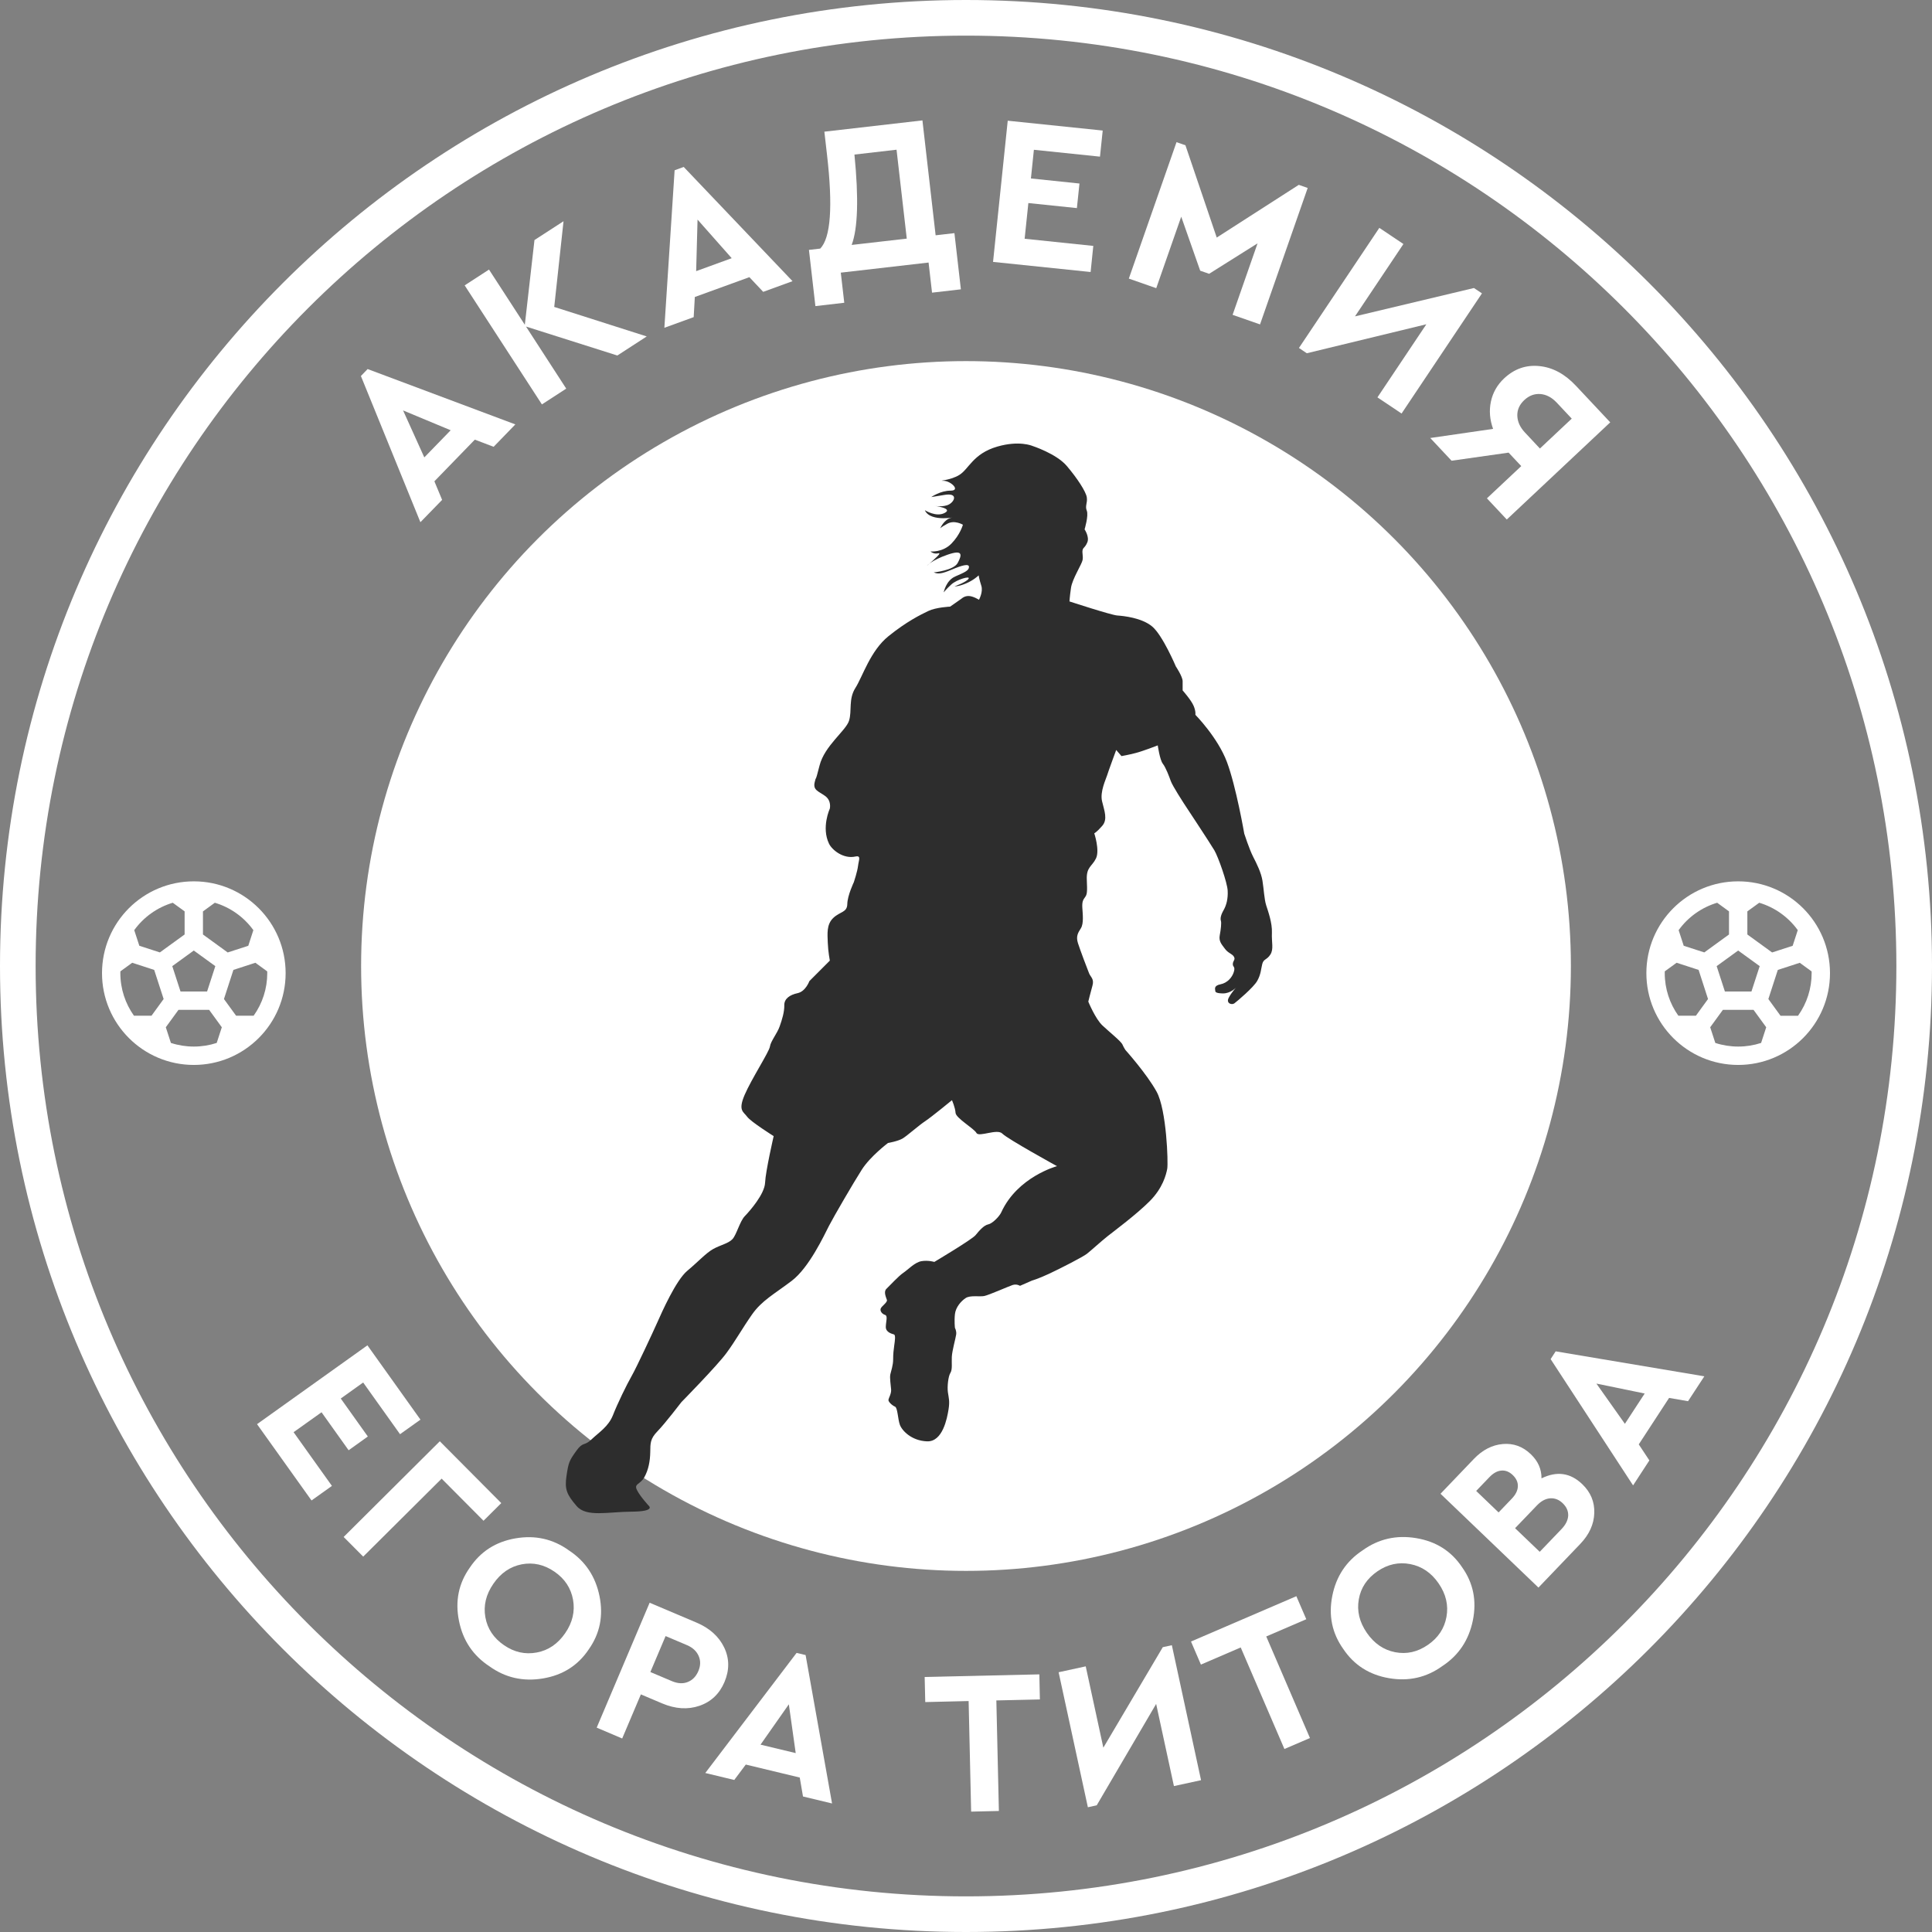
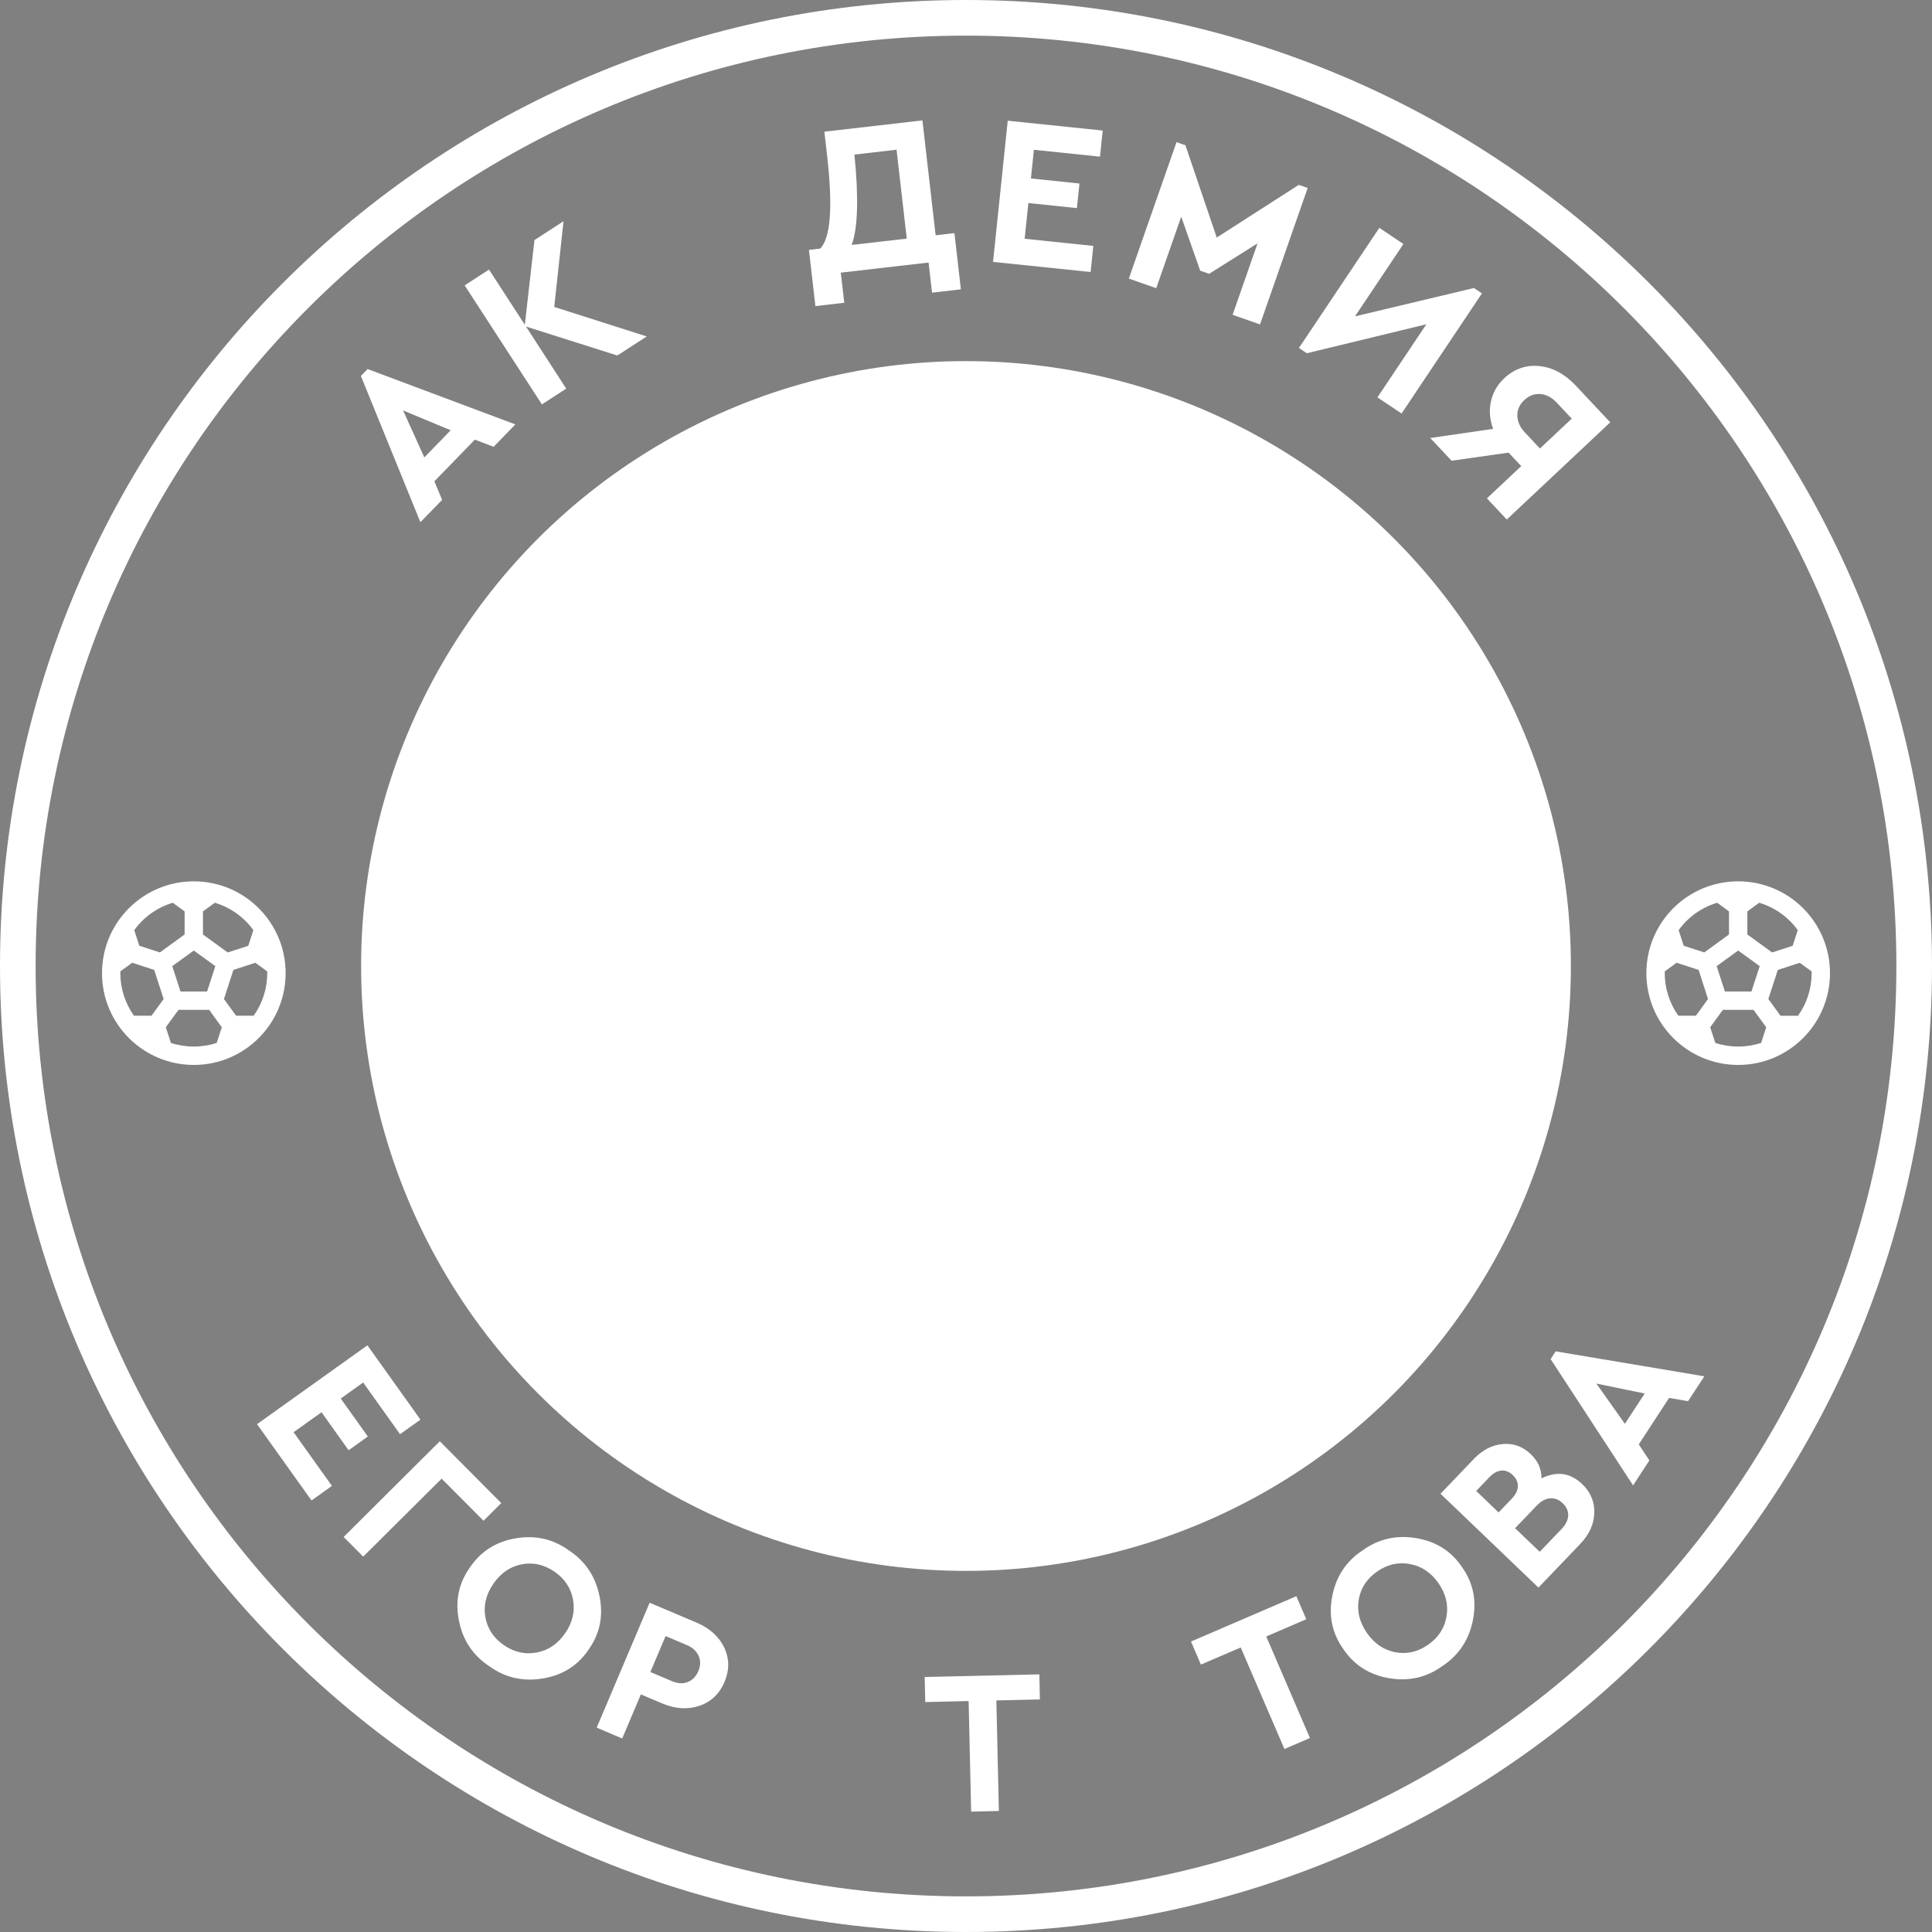
<svg xmlns="http://www.w3.org/2000/svg" width="100" height="100" viewBox="0 0 100 100" fill="none">
  <rect x="0" y="0" width="100" height="100" fill="#808080" stroke="none" />
  <circle cx="50" cy="50" r="31.309" fill="white" />
  <path fill-rule="evenodd" clip-rule="evenodd" d="M45.395 32.818C46.04 32.291 46.803 32.257 46.803 32.257L46.901 40.01C46.901 40.01 46.721 39.927 46.604 39.816C46.486 39.705 46.161 39.747 46.161 39.747C46.161 39.747 45.884 40.301 45.731 40.537C45.579 40.773 45.358 41.293 45.358 41.293C45.358 41.293 46.382 41.432 46.874 41.411C47.193 41.397 47.445 41.316 47.676 41.242C47.8 41.202 47.918 41.165 48.036 41.14C48.376 41.071 49.317 40.766 49.573 40.683C49.685 40.646 49.81 40.618 49.941 40.588C50.109 40.55 50.287 40.509 50.459 40.447C50.675 40.367 51.032 40.05 51.292 39.819C51.397 39.724 51.487 39.644 51.545 39.6C51.6 39.558 51.67 39.499 51.748 39.434C51.951 39.262 52.204 39.049 52.355 39.004C52.466 38.971 52.59 38.997 52.716 39.023C52.826 39.046 52.937 39.069 53.04 39.053C53.108 39.042 53.175 39.028 53.246 39.012C53.408 38.977 53.592 38.938 53.856 38.928C54.237 38.914 54.327 39.025 54.299 39.247C54.272 39.47 53.891 39.566 53.891 39.566C53.891 39.566 54.147 39.725 54.189 40.038C54.23 40.35 53.856 40.426 53.856 40.426C53.856 40.426 54.008 40.752 53.953 40.877C53.898 41.002 53.67 41.002 53.67 41.002C53.67 41.002 53.752 41.224 53.67 41.383C53.587 41.543 53.31 41.543 53.31 41.543C53.31 41.543 53.351 41.758 53.033 41.98C52.778 42.157 52.592 42.072 52.388 41.978C52.337 41.955 52.286 41.931 52.232 41.911C52.021 41.832 51.779 41.978 51.507 42.143C51.429 42.19 51.348 42.239 51.265 42.285C50.892 42.488 50.484 42.472 50.281 42.455C50.077 42.437 49.789 42.624 49.789 42.624C49.789 42.624 48.805 42.965 47.16 43.933C45.637 44.829 44.738 44.852 44.263 44.864C44.225 44.865 44.189 44.866 44.156 44.868C43.715 44.885 43.002 45.055 42.46 45.191C41.916 45.327 41.747 45.056 41.492 44.545C41.238 44.035 41.323 43.424 41.391 43.1C41.458 42.778 41.119 42.455 40.78 42.149C40.441 41.843 40.05 41.537 40.05 41.537C40.05 41.537 40.271 40.84 40.389 40.466C40.47 40.213 40.754 39.811 41.034 39.414C41.167 39.226 41.299 39.038 41.408 38.869C41.467 38.777 41.526 38.69 41.584 38.604C41.86 38.199 42.103 37.842 42.103 37.322C42.103 36.798 42.233 36.558 42.443 36.168C42.485 36.089 42.53 36.005 42.578 35.911C42.796 35.488 43.303 34.698 43.648 34.16C43.761 33.985 43.856 33.836 43.919 33.736C44.052 33.522 44.274 33.425 44.547 33.305C44.796 33.197 45.088 33.069 45.395 32.818ZM66.011 56.835C66.011 59.086 64.19 60.91 61.943 60.91C59.697 60.91 57.876 59.086 57.876 56.835C57.876 54.585 59.697 52.76 61.943 52.76C64.19 52.76 66.011 54.585 66.011 56.835Z" fill="white" />
  <path d="M22.884 25.874L22.484 24.912L24.577 22.756L25.55 23.126L26.674 21.967L19.028 19.102L18.68 19.462L21.76 27.029L22.884 25.874ZM23.327 22.27L21.962 23.675L20.863 21.243L23.327 22.27Z" fill="white" />
  <path d="M29.308 20.115L27.226 16.902L31.953 18.401L33.475 17.414L28.687 15.887L29.168 11.451L27.664 12.425L27.165 16.81L25.311 13.953L24.051 14.771L28.049 20.932L29.308 20.115Z" fill="white" />
-   <path d="M35.964 15.372L38.788 14.346L39.503 15.106L41.021 14.553L35.389 8.641L34.918 8.813L34.388 16.966L35.905 16.415L35.964 15.372ZM36.105 11.366L37.873 13.364L36.033 14.034L36.105 11.366Z" fill="white" />
  <path d="M43.699 15.671L43.519 14.112L48.063 13.589L48.242 15.148L49.735 14.976L49.401 12.067L48.428 12.179L47.745 6.232L42.669 6.816L42.807 8.021C43.115 10.689 42.998 12.305 42.456 12.867L41.871 12.934L42.205 15.844L43.699 15.671ZM44.226 8L46.405 7.749L46.934 12.351L44.082 12.678C44.402 11.825 44.45 10.267 44.226 8Z" fill="white" />
  <path d="M56.589 12.728L53.035 12.358L53.228 10.51L55.74 10.771L55.873 9.499L53.36 9.237L53.514 7.753L56.935 8.108L57.076 6.757L52.16 6.248L51.4 13.556L56.45 14.079L56.589 12.728Z" fill="white" />
  <path d="M61.14 11.216L62.122 14.011L62.584 14.172L65.091 12.596L63.799 16.296L65.219 16.791L67.686 9.729L67.225 9.568L62.978 12.296L61.358 7.519L60.896 7.359L58.428 14.42L59.847 14.916L61.14 11.216Z" fill="white" />
  <path d="M67.641 18.284L73.828 16.784L71.296 20.568L72.545 21.404L76.706 15.185L76.29 14.908L70.134 16.375L72.641 12.63L71.394 11.794L67.233 18.011L67.641 18.284Z" fill="white" />
  <path d="M74.029 22.671L75.133 23.847L78.084 23.428L78.74 24.125L76.962 25.794L77.991 26.89L83.346 21.86L81.572 19.97C80.997 19.357 80.366 19.016 79.677 18.949C78.99 18.878 78.382 19.089 77.851 19.587C77.495 19.923 77.267 20.323 77.169 20.786C77.071 21.249 77.109 21.72 77.282 22.199L74.029 22.671ZM78.897 20.708C79.146 20.475 79.425 20.372 79.732 20.395C80.04 20.421 80.321 20.57 80.576 20.84L81.353 21.668L79.706 23.215L78.93 22.386C78.675 22.113 78.546 21.826 78.536 21.518C78.527 21.213 78.648 20.941 78.897 20.708Z" fill="white" />
  <path d="M16.643 73.099L18.045 75.065L19.039 74.353L17.638 72.387L18.797 71.558L20.706 74.234L21.763 73.48L19.018 69.634L13.304 73.714L16.124 77.664L17.181 76.91L15.196 74.13L16.643 73.099Z" fill="white" />
  <path d="M25.946 77.8L22.764 74.6L17.787 79.553L18.8 80.57L22.859 76.534L25.027 78.714L25.946 77.8Z" fill="white" />
  <path d="M31.03 82.615C30.823 81.596 30.297 80.808 29.449 80.25C28.625 79.656 27.703 79.449 26.683 79.625C25.661 79.8 24.875 80.306 24.319 81.137C23.739 81.953 23.551 82.87 23.755 83.886C23.955 84.902 24.481 85.688 25.329 86.245C26.153 86.839 27.078 87.048 28.103 86.876C29.129 86.705 29.92 86.202 30.475 85.369C31.051 84.553 31.237 83.635 31.03 82.615ZM29.254 84.532C28.872 85.088 28.381 85.422 27.784 85.533C27.185 85.646 26.618 85.521 26.087 85.155C25.549 84.785 25.227 84.302 25.122 83.704C25.016 83.107 25.154 82.53 25.537 81.975C25.919 81.42 26.408 81.085 27.003 80.969C27.601 80.856 28.167 80.982 28.703 81.352C29.235 81.718 29.552 82.203 29.661 82.804C29.768 83.407 29.632 83.983 29.254 84.532Z" fill="white" />
  <path d="M37.499 87.061C37.761 86.439 37.757 85.843 37.483 85.273C37.208 84.703 36.733 84.275 36.053 83.986L33.625 82.957L30.885 89.422L32.204 89.984L33.172 87.701L34.278 88.17C34.958 88.456 35.6 88.497 36.203 88.292C36.808 88.084 37.239 87.673 37.499 87.061ZM36.149 86.489C36.03 86.769 35.848 86.96 35.6 87.059C35.355 87.159 35.078 87.143 34.771 87.013L33.663 86.544L34.451 84.683L35.558 85.152C35.853 85.278 36.052 85.463 36.161 85.709C36.27 85.955 36.265 86.215 36.149 86.489Z" fill="white" />
-   <path d="M41.231 85.554L36.506 91.77L38.005 92.131L38.602 91.333L41.395 92.005L41.563 92.986L43.067 93.347L41.698 85.665L41.231 85.554ZM39.365 90.303L40.83 88.215L41.186 90.74L39.365 90.303Z" fill="white" />
  <path d="M53.797 86.665L47.861 86.8L47.891 88.099L50.136 88.046L50.266 93.769L51.702 93.736L51.571 88.014L53.824 87.963L53.797 86.665Z" fill="white" />
-   <path d="M60.186 85.257L57.109 90.46L56.197 86.25L54.794 86.555L56.308 93.543L56.766 93.443L59.842 88.195L60.762 92.447L62.166 92.142L60.655 85.156L60.186 85.257Z" fill="white" />
-   <path d="M67.613 83.811L67.099 82.619L61.646 84.965L62.159 86.159L64.219 85.272L66.481 90.528L67.803 89.96L65.541 84.703L67.613 83.811Z" fill="white" />
+   <path d="M67.613 83.811L67.099 82.619L61.646 84.965L62.159 86.159L64.219 85.272L66.481 90.528L67.803 89.96L65.541 84.703Z" fill="white" />
  <path d="M73.305 79.614C72.278 79.442 71.353 79.653 70.53 80.245C69.683 80.802 69.159 81.591 68.959 82.605C68.758 83.621 68.947 84.536 69.528 85.351C70.083 86.182 70.872 86.686 71.888 86.861C72.909 87.038 73.832 86.83 74.654 86.236C75.503 85.679 76.028 84.889 76.235 83.87C76.442 82.85 76.256 81.934 75.676 81.117C75.121 80.287 74.332 79.785 73.305 79.614ZM74.869 83.688C74.761 84.287 74.442 84.769 73.911 85.136C73.376 85.507 72.808 85.634 72.212 85.518C71.618 85.402 71.129 85.069 70.745 84.512C70.364 83.957 70.225 83.382 70.331 82.783C70.434 82.184 70.756 81.703 71.294 81.332C71.826 80.967 72.392 80.841 72.993 80.957C73.593 81.073 74.083 81.405 74.461 81.954C74.844 82.508 74.978 83.089 74.869 83.688Z" fill="white" />
  <path d="M79.788 76.52C79.792 76.044 79.609 75.627 79.234 75.269C78.819 74.871 78.338 74.695 77.786 74.742C77.235 74.79 76.733 75.047 76.282 75.519L74.561 77.317L79.63 82.173L81.792 79.915C82.259 79.427 82.502 78.895 82.52 78.315C82.539 77.735 82.332 77.237 81.897 76.82C81.284 76.231 80.581 76.13 79.788 76.52ZM77.567 78.283L76.407 77.171L77.091 76.458C77.293 76.247 77.499 76.134 77.711 76.117C77.924 76.099 78.12 76.176 78.3 76.349C78.484 76.526 78.572 76.72 78.564 76.934C78.557 77.147 78.452 77.36 78.252 77.569L77.567 78.283ZM80.83 79.138L79.696 80.321L78.42 79.099L79.554 77.917C79.77 77.693 79.997 77.571 80.235 77.553C80.473 77.536 80.691 77.619 80.885 77.806C81.083 77.996 81.178 78.211 81.17 78.447C81.157 78.681 81.045 78.913 80.83 79.138Z" fill="white" />
  <path d="M80.26 70.347L84.528 76.884L85.371 75.591L84.822 74.761L86.392 72.356L87.373 72.526L88.216 71.238L80.521 69.945L80.26 70.347ZM85.129 72.128L84.104 73.697L82.63 71.614L85.129 72.128Z" fill="white" />
  <path d="M14.784 50.37C14.784 47.746 12.656 45.618 10.032 45.618C7.408 45.618 5.28 47.744 5.28 50.37C5.28 52.993 7.408 55.121 10.032 55.121C12.656 55.121 14.784 52.993 14.784 50.37ZM10.507 47.172L11.12 46.726C11.922 46.966 12.623 47.464 13.114 48.144L12.851 48.954L11.786 49.299L10.505 48.369V47.172H10.507ZM11.145 50.007L10.719 51.319H9.343L8.917 50.007L10.03 49.199L11.145 50.007ZM8.942 46.726L9.556 47.172V48.368L8.275 49.297L7.212 48.953L6.948 48.144C7.439 47.464 8.14 46.967 8.942 46.726ZM7.841 52.574H6.934C6.491 51.951 6.229 51.19 6.229 50.368L6.231 50.277L6.844 49.832L7.981 50.202L8.47 51.709L7.841 52.574ZM11.217 53.982C10.844 54.104 10.445 54.17 10.032 54.17C9.629 54.17 9.228 54.107 8.846 53.982L8.582 53.171L9.238 52.27H10.825L11.481 53.171L11.217 53.982ZM12.221 52.574L11.592 51.709L12.081 50.202L13.218 49.832L13.831 50.278L13.833 50.368C13.834 51.159 13.588 51.93 13.128 52.574H12.221Z" fill="white" />
  <path d="M89.968 45.618C87.344 45.618 85.216 47.746 85.216 50.37C85.216 52.993 87.344 55.121 89.968 55.121C92.592 55.121 94.72 52.993 94.72 50.37C94.72 47.744 92.593 45.618 89.968 45.618ZM90.444 47.172L91.058 46.726C91.86 46.966 92.561 47.464 93.052 48.144L92.788 48.954L91.724 49.299L90.443 48.369V47.172H90.444ZM91.082 50.007L90.655 51.319H89.28L88.854 50.007L89.967 49.199L91.082 50.007ZM88.88 46.726L89.493 47.172V48.368L88.214 49.297L87.149 48.953L86.886 48.144C87.377 47.464 88.076 46.967 88.88 46.726ZM87.779 52.574H86.872C86.428 51.951 86.167 51.19 86.167 50.368L86.168 50.277L86.782 49.832L87.919 50.202L88.407 51.709L87.779 52.574ZM91.155 53.982C90.782 54.104 90.383 54.17 89.969 54.17C89.567 54.17 89.166 54.107 88.784 53.982L88.52 53.171L89.176 52.27H90.763L91.419 53.171L91.155 53.982ZM93.77 50.37C93.772 51.16 93.525 51.931 93.066 52.575H92.159L91.53 51.71L92.019 50.203L93.156 49.834L93.769 50.28L93.77 50.37Z" fill="white" />
  <path fill-rule="evenodd" clip-rule="evenodd" d="M50 1.844C23.404 1.844 1.844 23.404 1.844 50C1.844 76.596 23.404 98.156 50 98.156C76.596 98.156 98.156 76.596 98.156 50C98.156 23.404 76.596 1.844 50 1.844ZM0 50C0 22.386 22.386 0 50 0C77.614 0 100 22.386 100 50C100 77.614 77.614 100 50 100C22.386 100 0 77.614 0 50Z" fill="white" />
-   <path d="M53.421 23.075C53.421 23.075 54.673 23.477 55.216 24.117C55.759 24.755 56.207 25.444 56.252 25.739C56.298 26.035 56.15 26.183 56.252 26.433C56.354 26.683 56.138 27.4 56.138 27.4C56.138 27.4 56.398 27.787 56.28 28.07C56.162 28.354 56.071 28.321 56.036 28.468C56.002 28.616 56.07 28.764 56.036 28.98C56.002 29.197 55.502 29.959 55.435 30.425C55.367 30.891 55.356 31.13 55.356 31.13C55.356 31.13 57.512 31.836 57.83 31.858C58.148 31.88 59.09 31.972 59.635 32.426C60.18 32.881 60.862 34.496 60.862 34.496C60.862 34.496 61.213 35.019 61.213 35.258C61.213 35.498 61.213 35.736 61.213 35.736C61.213 35.736 61.656 36.236 61.781 36.532C61.906 36.828 61.872 36.998 61.872 36.998C61.872 36.998 63.03 38.169 63.507 39.444C63.983 40.718 64.403 43.151 64.403 43.151C64.403 43.151 64.665 43.959 64.857 44.334C65.05 44.709 65.277 45.165 65.345 45.586C65.414 46.006 65.436 46.541 65.538 46.86C65.641 47.178 65.856 47.781 65.834 48.281C65.811 48.781 65.936 49.123 65.754 49.407C65.573 49.692 65.403 49.624 65.334 49.897C65.266 50.169 65.266 50.431 65.073 50.772C64.88 51.113 64.029 51.83 63.892 51.932C63.755 52.034 63.449 51.932 63.597 51.648C63.745 51.364 63.983 51.113 63.983 51.113C63.983 51.113 63.698 51.425 63.294 51.419C62.89 51.413 62.901 51.322 62.901 51.266C62.901 51.211 62.806 51.02 63.169 50.948C63.532 50.877 63.782 50.585 63.865 50.299C63.948 50.014 63.805 50.067 63.811 49.894C63.818 49.721 63.954 49.679 63.871 49.525C63.788 49.37 63.573 49.34 63.407 49.115C63.24 48.888 63.074 48.728 63.134 48.412C63.193 48.097 63.229 47.764 63.193 47.657C63.158 47.55 63.182 47.371 63.33 47.115C63.478 46.858 63.568 46.519 63.544 46.096C63.521 45.673 63.057 44.357 62.855 44.012C62.653 43.666 61.268 41.57 61.268 41.57C61.268 41.57 60.692 40.683 60.602 40.433C60.513 40.183 60.341 39.724 60.186 39.528C60.032 39.331 59.925 38.581 59.925 38.581C59.925 38.581 59.176 38.873 58.79 38.974C58.403 39.075 58.047 39.135 58.047 39.135L57.774 38.819C57.774 38.819 57.358 39.945 57.304 40.13C57.251 40.314 56.923 40.981 57.043 41.475C57.161 41.969 57.346 42.41 57.049 42.749C56.752 43.088 56.639 43.131 56.639 43.131C56.639 43.131 56.931 44.006 56.729 44.429C56.527 44.852 56.223 44.869 56.253 45.531C56.283 46.191 56.265 46.299 56.163 46.436C56.062 46.573 56.003 46.668 56.021 46.984C56.039 47.299 56.104 47.8 55.944 48.05C55.783 48.3 55.688 48.478 55.795 48.818C55.902 49.158 56.288 50.176 56.371 50.379C56.455 50.582 56.645 50.67 56.544 51.022C56.444 51.374 56.33 51.844 56.33 51.844C56.33 51.844 56.693 52.731 57.061 53.077C57.429 53.422 58.023 53.898 58.095 54.059C58.166 54.219 58.252 54.348 58.252 54.348C58.252 54.348 59.35 55.57 59.867 56.508C60.383 57.446 60.472 60.197 60.416 60.496C60.359 60.795 60.19 61.491 59.503 62.178C58.817 62.865 57.671 63.715 57.323 63.99C56.976 64.266 56.475 64.727 56.258 64.896C56.039 65.066 54.901 65.648 54.312 65.924C53.723 66.199 53.423 66.279 53.423 66.279L52.795 66.554C52.795 66.554 52.625 66.441 52.407 66.514C52.188 66.587 51.187 67.032 50.946 67.081C50.703 67.129 50.219 67.032 49.985 67.186C49.751 67.339 49.468 67.655 49.427 68.019C49.387 68.383 49.427 68.731 49.427 68.731C49.427 68.731 49.516 68.884 49.492 69.07C49.467 69.257 49.282 69.912 49.266 70.227C49.249 70.543 49.306 70.883 49.193 71.06C49.079 71.238 49.023 71.772 49.063 72.063C49.103 72.354 49.168 72.516 49.095 72.961C49.022 73.406 48.796 74.636 47.981 74.604C47.165 74.571 46.681 74.037 46.577 73.746C46.471 73.455 46.463 72.865 46.326 72.808C46.189 72.751 45.962 72.557 45.987 72.444C46.011 72.331 46.14 72.136 46.124 71.918C46.108 71.7 46.043 71.312 46.084 71.133C46.124 70.956 46.229 70.665 46.229 70.365C46.229 70.065 46.254 69.872 46.286 69.637C46.318 69.402 46.367 69.103 46.27 69.07C46.172 69.038 45.842 68.965 45.849 68.674C45.857 68.383 45.962 68.108 45.809 68.059C45.656 68.01 45.543 67.865 45.583 67.736C45.623 67.607 45.947 67.412 45.906 67.283C45.866 67.153 45.72 66.862 45.882 66.709C46.043 66.555 46.519 66.037 46.762 65.876C47.004 65.714 47.351 65.334 47.698 65.277C48.045 65.22 48.36 65.317 48.36 65.317C48.36 65.317 50.306 64.16 50.492 63.934C50.678 63.707 50.928 63.416 51.146 63.375C51.364 63.335 51.726 62.966 51.824 62.752C52.667 60.907 54.71 60.36 54.71 60.36C54.71 60.36 52.147 58.951 51.881 58.676C51.614 58.4 50.67 58.877 50.541 58.642C50.412 58.407 49.475 57.874 49.459 57.6C49.442 57.325 49.273 56.945 49.273 56.945C49.273 56.945 48.223 57.81 47.892 58.028C47.56 58.247 46.963 58.78 46.721 58.927C46.478 59.072 45.962 59.161 45.962 59.161C45.962 59.161 45.049 59.848 44.605 60.544C44.161 61.24 43.16 62.963 42.909 63.448C42.659 63.934 41.884 65.608 40.979 66.296C40.075 66.983 39.429 67.315 38.921 68.043C38.413 68.77 38.073 69.393 37.596 70.04C37.12 70.688 35.271 72.572 35.271 72.572C35.271 72.572 34.423 73.68 34.036 74.077C33.649 74.473 33.664 74.7 33.657 75.16C33.649 75.621 33.568 76.074 33.35 76.463C33.131 76.852 32.801 76.786 32.97 77.126C33.14 77.466 33.584 77.943 33.584 77.943C33.584 77.943 33.939 78.234 32.696 78.243C31.453 78.251 30.355 78.543 29.846 77.952C29.338 77.361 29.217 77.087 29.322 76.391C29.427 75.695 29.459 75.614 29.823 75.105C30.186 74.595 30.234 74.87 30.614 74.506C30.994 74.142 31.494 73.843 31.728 73.245C31.962 72.646 32.439 71.668 32.689 71.23C32.94 70.794 33.788 68.974 34.022 68.448C34.256 67.921 34.99 66.263 35.572 65.778C36.153 65.293 36.541 64.856 36.92 64.645C37.3 64.436 37.704 64.362 37.913 64.136C38.123 63.909 38.293 63.214 38.551 62.947C38.809 62.68 39.576 61.806 39.601 61.215C39.625 60.625 40.045 58.805 40.045 58.805C40.045 58.805 38.858 58.061 38.673 57.802C38.487 57.543 38.188 57.494 38.543 56.669C38.898 55.844 39.811 54.445 39.851 54.17C39.891 53.894 40.222 53.498 40.352 53.135C40.482 52.771 40.602 52.374 40.595 52.034C40.587 51.694 40.877 51.492 41.289 51.404C41.7 51.315 41.894 50.781 41.894 50.781L42.952 49.721C42.952 49.721 42.863 49.26 42.846 48.799C42.83 48.338 42.773 47.853 43.129 47.513C43.484 47.174 43.847 47.238 43.856 46.794C43.864 46.349 44.195 45.661 44.195 45.661C44.195 45.661 44.381 45.103 44.413 44.812C44.446 44.521 44.589 44.266 44.276 44.334C43.649 44.471 43.065 43.992 42.91 43.67C42.503 42.827 42.95 41.859 42.95 41.859C42.95 41.859 43.057 41.446 42.702 41.195C42.347 40.944 42.072 40.896 42.169 40.483C42.265 40.071 42.161 40.653 42.419 39.626C42.678 38.599 43.784 37.823 43.946 37.304C44.107 36.786 43.906 36.188 44.277 35.605C44.648 35.023 45.044 33.689 45.988 32.928C46.933 32.167 47.643 31.82 48.047 31.626C48.45 31.431 49.178 31.399 49.178 31.399L49.767 30.987C49.767 30.987 49.912 30.841 50.146 30.849C50.38 30.857 50.671 31.044 50.671 31.044C50.671 31.044 50.897 30.639 50.792 30.315C50.687 29.992 50.654 29.781 50.654 29.781C50.654 29.781 50.404 30.032 49.992 30.202C49.581 30.372 49.411 30.348 49.411 30.348C49.411 30.348 50.009 30.137 50.13 29.959C50.251 29.781 49.516 29.999 49.242 30.25C48.967 30.501 48.846 30.662 48.846 30.662C48.846 30.662 48.959 30.047 49.444 29.837C49.928 29.627 50.154 29.529 50.154 29.344C50.154 29.158 49.783 29.263 49.266 29.482C48.75 29.7 48.556 29.724 48.33 29.627C48.33 29.627 49.363 29.53 49.573 29.134C49.783 28.738 49.872 28.422 49.04 28.713C48.209 29.004 47.975 29.287 47.975 29.287C47.975 29.287 48.597 28.762 48.621 28.664C48.645 28.568 48.427 28.761 48.161 28.543C48.161 28.543 48.783 28.608 49.243 28.139C49.703 27.67 49.84 27.16 49.84 27.16C49.84 27.16 49.412 26.902 49.041 27.104C48.67 27.306 48.662 27.355 48.662 27.355C48.662 27.355 48.856 26.877 49.251 26.796C49.647 26.715 48.162 27.079 47.87 26.408C47.87 26.408 48.46 26.788 48.904 26.545C49.348 26.302 48.355 26.181 48.355 26.181C48.355 26.181 48.823 26.27 49.122 26.108C49.421 25.946 49.59 25.502 48.896 25.615C48.202 25.728 48.202 25.728 48.202 25.728C48.202 25.728 48.67 25.396 49.203 25.396C49.736 25.396 49.219 24.895 48.848 24.887C48.476 24.879 49.147 24.887 49.647 24.587C50.148 24.287 50.354 23.483 51.619 23.116C52.748 22.788 53.421 23.075 53.421 23.075Z" fill="#2D2D2D" />
</svg>